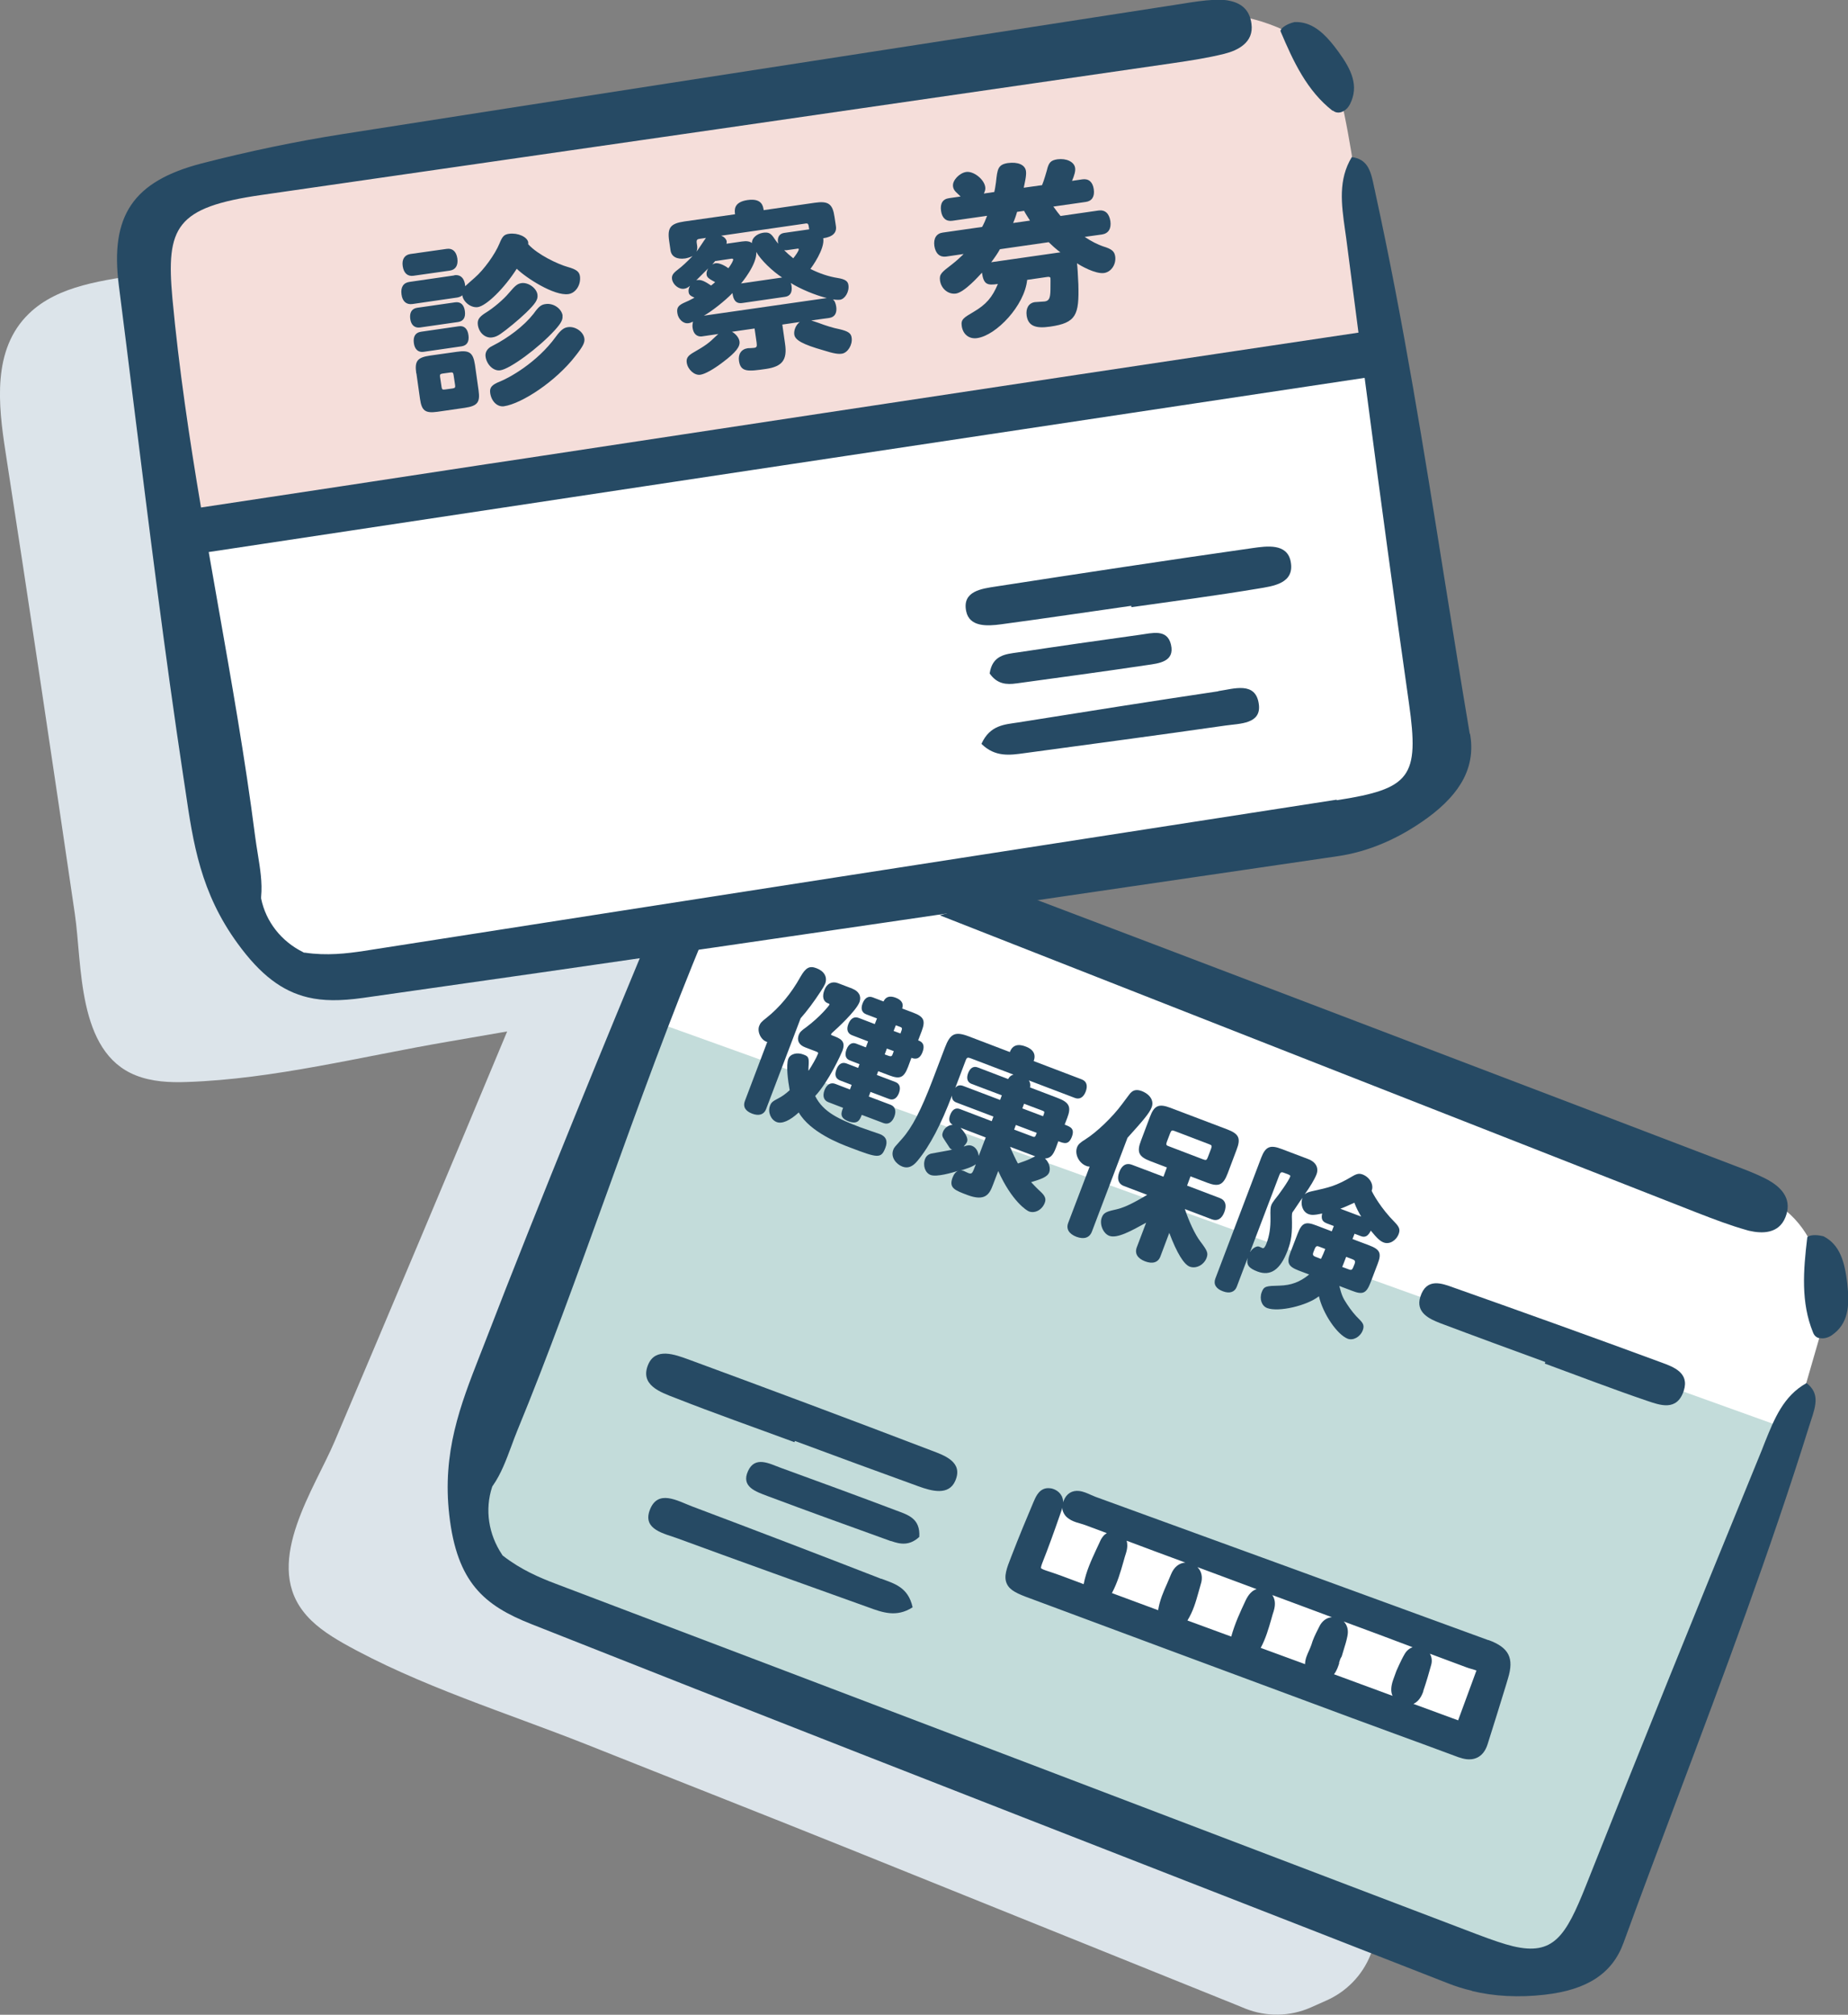
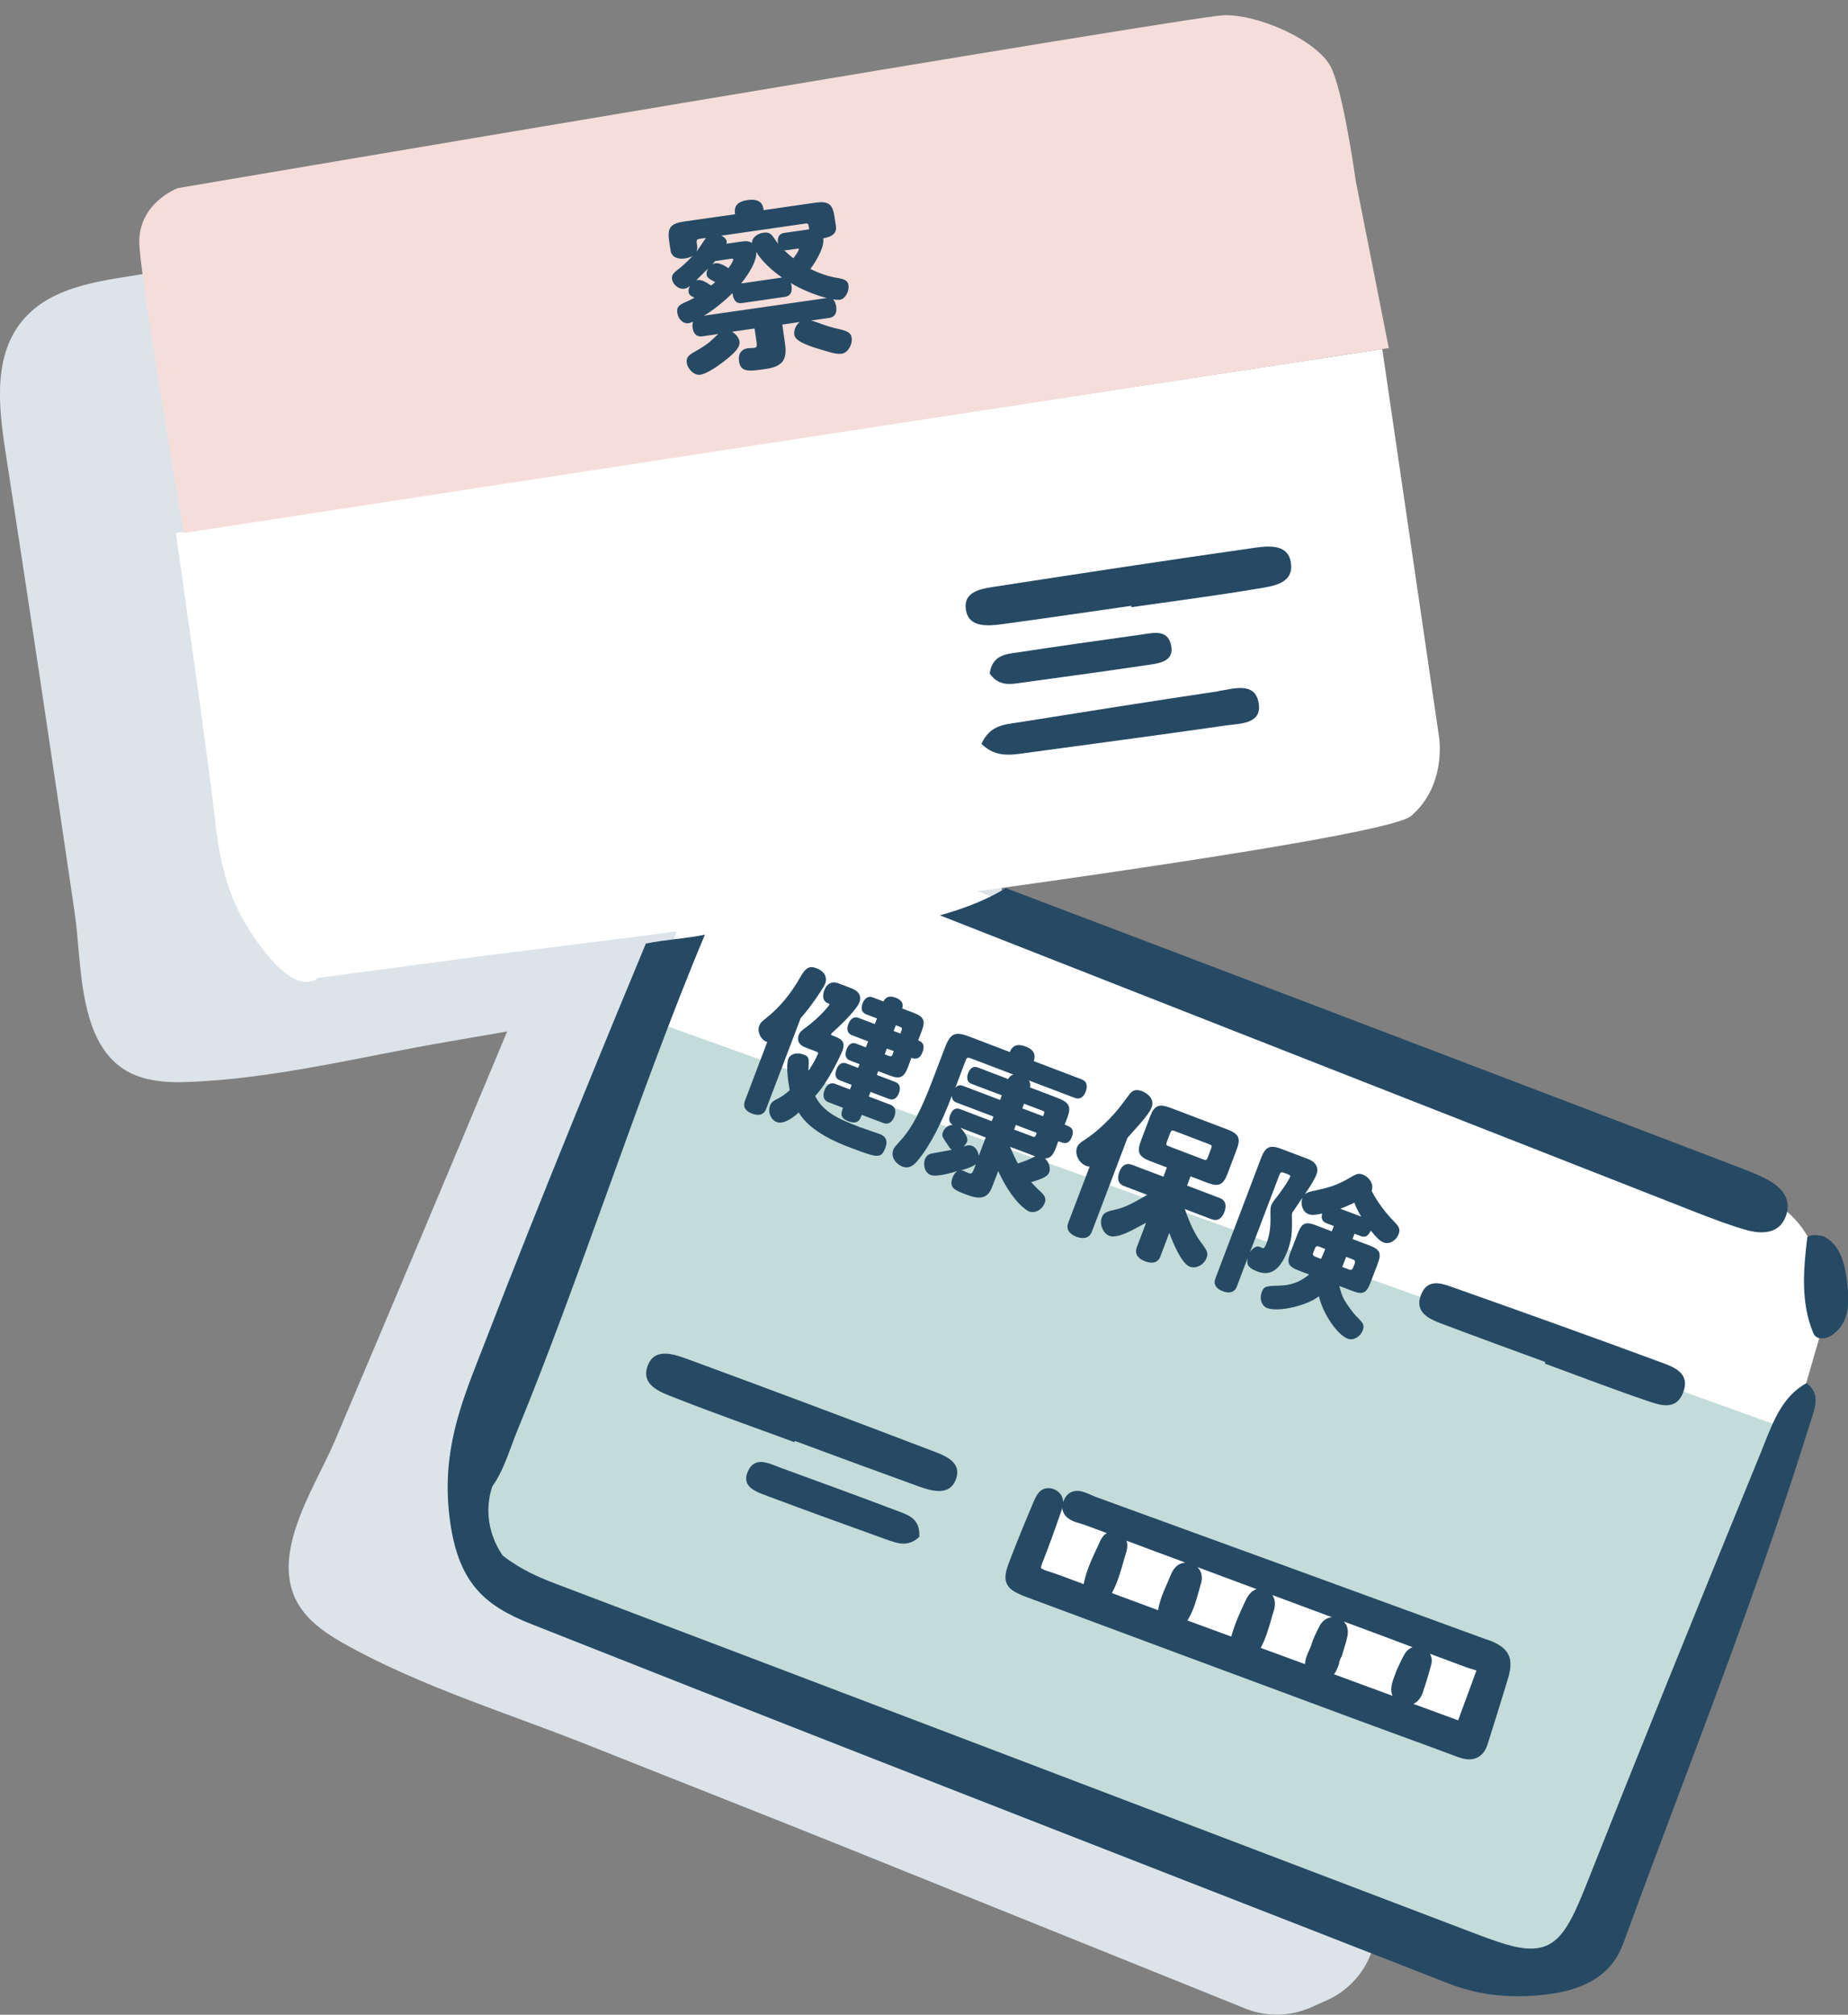
<svg xmlns="http://www.w3.org/2000/svg" id="_レイヤー_2" data-name="レイヤー 2" viewBox="0 0 107.93 117.63">
  <rect x="0" y="0" width="107.93" height="117.63" fill="#808080" stroke="none" />
  <defs>
    <style>
      .cls-1 {
        fill: #dce4ea;
      }

      .cls-2 {
        fill: #264a64;
      }

      .cls-3 {
        fill: #c3dcda;
      }

      .cls-4 {
        fill: #fff;
      }

      .cls-5 {
        fill: #f5deda;
      }
    </style>
  </defs>
  <g id="_レイヤー_1-2" data-name="レイヤー 1">
    <g id="_診察券と保険証" data-name="診察券と保険証">
      <path id="_かげ" data-name="かげ" class="cls-1" d="M71.34,108.3c-7.05-3.17-14.21-6.11-21.16-9.51-3.45-1.69-6.86-3.5-10.14-5.51-2.14-1.31-4.84-2.69-6.15-4.94-.89-1.52-.79-3.2-.29-4.83.84-2.79,1.97-5.53,2.99-8.25,2.15-5.71,4.38-11.4,6.07-17.25.09-.01.18-.03.27-.05,5.34-.89,10.69-1.77,16.03-2.66-.02-.15-.03-.29-.05-.42-.36-2.43-.67-4.87-.91-7.31-.36.06-.68.13-.9.16-2.79.4-5.52.84-8.34,1.11-4.24.41-8.52.5-12.74.95-4.98.52-11.33,3.02-16.1.46-2.28-1.22-3.23-3.74-3.85-6.1-.78-2.98-1.02-6.08-1.36-9.14-.74-6.59-2.3-12.99-2.65-19.6-1.17.19-2.33.37-3.5.56-2.5.4-5.15.67-6.88,2.35C-.47,20.41-.1,23.64.32,26.37c1.39,8.99,2.73,17.98,4.05,26.98.44,2.99.12,8.06,3.55,9.43.95.38,2,.43,3.02.39,5.05-.17,10.23-1.5,15.21-2.35,1.16-.2,2.32-.4,3.47-.6-3.33,7.99-6.69,15.96-10.07,23.92-1.18,2.78-4.1,6.94-1.88,9.89.61.82,1.49,1.4,2.38,1.91,4.4,2.48,9.52,4.05,14.21,5.91,5.27,2.1,10.56,4.17,15.82,6.29,7.36,2.97,14.72,5.93,22.09,8.9.19.08.37.15.56.23,1.23.49,2.6.47,3.81-.06l.92-.41c1.18-.52,2.1-1.47,2.58-2.66l.7-1.73c-3.16-1.32-6.28-2.72-9.39-4.12Z" />
      <g id="_保険証" data-name="保険証">
        <g>
          <path class="cls-4" d="M39.61,53.94c0,.16-1.86,6.48-1.86,6.48l66.65,24.1,2.24-7.74s.36-5.18-3.67-6.9c-4.03-1.73-47.06-18.3-47.06-18.3l-16.31,2.35Z" />
          <path class="cls-3" d="M37.36,60.22l-9.35,24.07s-1.54,4.13-.68,5.57c.86,1.43,2.35,2.92,4.27,3.58,1.92.66,55.26,21.31,55.26,21.31,0,0,2.36,1.73,4.14.03,1.79-1.7,3.94-5.03,4.75-8.06.72-2.7,7.6-18.63,9.04-22.32.16-.4-.05-.84-.45-.99l-65.99-23.72c-.42-.15-.89.1-.99.54h0Z" />
          <polygon class="cls-4" points="61.17 87.5 59.7 92.13 85.85 101.67 87.34 97.42 61.17 87.5" />
        </g>
        <g>
          <g>
            <path class="cls-2" d="M102.02,71.82c-.96-.27-1.88-.62-2.91-1.02-14.74-5.78-29.49-11.57-44.22-17.36,1.19-.33,2.48-.78,3.73-1.51.04-.02.08-.05.12-.08,11.41,4.32,22.99,8.74,34.2,13.01l8.38,3.2c.58.22,1.19.45,1.75.73,1.18.59,1.58,1.36,1.2,2.29-.39.96-1.36.95-2.1.78,0,0-.1-.02-.15-.04Z" />
            <path class="cls-2" d="M85.97,116.23c-.48-.11-.96-.26-1.41-.44-5.1-2-10.21-3.99-15.31-5.98-12.53-4.89-25.5-9.95-38.22-14.99-2.76-1.09-4.34-2.43-4.79-6.36-.42-3.67.64-6.4,1.77-9.29l.29-.74c3.16-8.21,7.58-18.92,9.42-23.34.58-.12,1.17-.19,1.73-.26.56-.07,1.14-.14,1.72-.26-1.95,4.63-3.88,9.97-5.75,15.15-1.7,4.7-3.46,9.57-5.19,13.76-.13.31-.24.62-.36.94-.31.83-.6,1.62-1.08,2.31l-.03.04-.02.05c-.43,1.32-.21,2.76.58,3.94l.03.05.05.04c1.02.79,2.11,1.26,3.04,1.61,17.99,6.82,35.68,13.56,53.74,20.44,1,.38,1.65.6,2.19.73,2.37.56,3.08-.59,4.26-3.55,2.96-7.47,6.22-15.54,10.26-25.4.06-.15.12-.31.18-.46.56-1.39,1.09-2.72,2.44-3.47.74.58.58,1.23.25,2.21-.03.1-.07.21-.1.31-2.27,7.27-4.99,14.53-7.63,21.54-1.06,2.82-2.16,5.74-3.21,8.62-.65,1.79-2.12,2.75-4.61,3.03-1.5.17-2.94.1-4.25-.22h0Z" />
            <path class="cls-2" d="M106.26,78.13c-.18-.04-.3-.15-.37-.33-.72-1.76-.57-3.62-.34-5.54,0-.01,0-.03.04-.06.12-.08.42-.13.82-.04.04,0,.07.02.11.03.93.49,1.22,1.46,1.37,2.76.15,1.33.05,2.35-.91,3.01-.22.15-.48.21-.7.16h0Z" />
          </g>
          <g>
            <g>
              <path class="cls-2" d="M44.82,60.84c-.38-.1-.61-.61-.48-.94.06-.17.15-.26.42-.47.76-.6,1.46-1.44,1.99-2.4.31-.54.53-.66.94-.5.45.17.65.52.5.91-.04.09-.12.23-.25.43-.41.63-.81,1.16-1.18,1.58l-2.02,5.31c-.12.31-.41.41-.81.26-.4-.15-.55-.41-.43-.73l1.3-3.43ZM49.77,57.72c.39.15.55.44.43.78-.2.53-1.34,1.57-1.61,1.81-.02.02-.04.05-.05.07-.01.04,0,.05.06.07.47.18.82.31.6.9-.08.2-.79,1.78-1.59,2.64.47.95,1.41,1.36,2.62,1.82.18.07.98.34,1.15.4.37.14.48.41.33.8-.25.65-.43.61-2.08-.02-.56-.21-2.31-.88-2.98-2.04-.52.48-.98.68-1.29.56-.34-.13-.53-.58-.39-.95.07-.19.15-.26.48-.43.22-.11.44-.27.67-.48-.1-.55-.22-1.45-.08-1.83.11-.29.51-.4.89-.25.3.11.33.18.29.74,0,.05-.01.11,0,.21.19-.29.47-.77.55-.99.03-.07.01-.09-.11-.14l-.63-.24c-.37-.14-.5-.4-.38-.73.06-.15.14-.24.44-.45.8-.6,1.31-1.23,1.35-1.31.02-.05-.02-.06-.1-.09-.26-.1-.34-.39-.19-.77.14-.38.45-.53.79-.4l.84.32ZM53.62,60.74c.14.05.45.17.26.68-.19.51-.51.39-.65.34l-.2.54c-.24.62-.47.72-1.08.49l-.66-.25-.08.22,1.08.41c.26.1.33.33.21.65-.12.31-.33.44-.58.34l-1.08-.41-.1.27,1.27.48c.27.1.35.36.22.7-.13.33-.36.47-.63.37l-1.27-.48c-.11.28-.22.58-.77.38-.55-.21-.43-.51-.32-.79l-.86-.33c-.27-.1-.35-.36-.23-.69.13-.34.36-.48.63-.38l.86.33.1-.27-.68-.26c-.26-.1-.33-.33-.21-.64.12-.32.33-.45.59-.35l.68.26.08-.22-.57-.22c-.24-.09-.31-.32-.19-.64.12-.31.32-.43.56-.34l.57.22.13-.35-.94-.36c-.26-.1-.34-.34-.21-.66s.34-.45.6-.35l.94.36.13-.33-.63-.24c-.26-.1-.33-.33-.21-.64.12-.31.33-.45.59-.35l.63.24c.13-.28.37-.35.71-.22.34.13.48.34.38.63l.66.25c.61.23.71.46.48,1.07l-.21.55ZM51.8,61.21l-.13.35c.36.14.4.15.46,0l.07-.19-.4-.15ZM52.19,60.19l.4.15c.11-.3.13-.33-.03-.39l-.24-.09-.13.33Z" />
              <path class="cls-2" d="M58.98,61.42c.21-.56.71-.4.92-.32.16.06.69.27.47.85l2.81,1.07c.28.11.36.36.23.71-.13.34-.36.48-.64.37l-2.68-1.02c.08.13.1.25.07.41l1.6.61c.69.26.82.52.57,1.17l-.15.39c.34.13.6.23.42.71-.19.49-.45.39-.79.26l-.14.38c-.17.45-.33.61-.64.63.23.2.34.56.25.8-.11.29-.51.41-1.06.58.19.2.37.39.58.58.25.24.3.41.22.62-.15.41-.57.64-.92.51-.14-.05-1-.59-1.8-2.36l-.31.81c-.2.54-.45.98-1.49.59-.74-.28-1.09-.41-.87-1.01.08-.21.2-.37.36-.41-.43.13-1.28.38-1.64.25-.32-.12-.47-.56-.32-.94.06-.16.19-.27.36-.31.18-.04,1.05-.18,1.22-.23-.06-.02-.11-.05-.15-.11-.1-.16-.22-.34-.32-.49-.12-.17-.13-.27-.07-.43.09-.23.3-.4.57-.42-.21-.12-.25-.31-.14-.59.12-.31.32-.42.56-.33l1.86.71.1-.27-2.16-.82c-.19-.07-.28-.21-.26-.41-.63,1.66-1.28,2.93-2.02,3.82-.29.35-.57.45-.88.33-.34-.13-.7-.53-.53-.98.05-.14.1-.18.51-.64.59-.66,1.12-1.68,1.8-3.47l.7-1.84c.32-.85.6-.98,1.43-.66l2.36.9ZM55.79,63.52c.11-.15.27-.19.46-.12l2.16.82.1-.27-1.77-.67c-.24-.09-.31-.32-.2-.62.12-.31.31-.43.56-.34l1.78.68c.07-.14.17-.22.31-.26l-2.52-.96c-.16-.06-.21-.03-.27.13l-.61,1.61ZM56.98,67.98c-.21.16-.59.27-.9.37.07-.02.13-.01.2.01.09.04.18.09.28.13.17.06.22.02.31-.2l.12-.31ZM56.11,65.86c.31.34.44.62.37.8-.04.09-.1.17-.2.28.25-.09.36-.09.49-.04.21.08.36.3.39.59l.41-1.08-1.46-.56ZM58.99,66.95c.13.33.35.78.46.98.27-.09.59-.21.73-.28.19-.1.24-.12.28-.14l-1.48-.56ZM59.23,65.95l1.06.4c.16.06.17.03.26-.21l-1.22-.46-.1.27ZM59.7,64.71l1.22.46c.05-.13.07-.19.07-.24,0-.04-.04-.06-.12-.09l-1.06-.4-.1.27Z" />
              <path class="cls-2" d="M63.63,68.11c-.07,0-.12-.01-.19-.04-.44-.17-.69-.7-.53-1.1.06-.15.17-.26.48-.45.67-.42,1.6-1.32,2.13-2.04.13-.17.31-.42.42-.56.2-.28.41-.34.74-.22.49.19.73.57.58.95-.13.35-.52.79-1.41,1.78l-2.08,5.48c-.14.36-.46.46-.9.3-.44-.17-.62-.46-.48-.82l1.25-3.28ZM66.93,71.39c-.85.47-1.69.94-2.15.76-.36-.14-.58-.69-.43-1.07.09-.24.23-.33.67-.43.58-.12.98-.3,1.98-.89l-1.37-.52c-.31-.12-.41-.41-.26-.81s.41-.55.73-.43l1.85.7.2-.54-.97-.37c-.68-.26-.8-.53-.54-1.2l.52-1.38c.25-.67.52-.79,1.2-.53l3.32,1.26c.68.26.8.52.54,1.19l-.52,1.38c-.26.68-.52.8-1.2.54l-.97-.37-.2.54,1.92.73c.31.12.41.4.26.81-.15.4-.41.55-.73.43l-1.58-.6c.23.69.58,1.47.91,1.9.41.54.46.67.36.95-.16.42-.62.65-.99.51-.33-.13-.74-.77-1.19-1.97l-.52,1.38c-.13.35-.46.45-.9.28-.43-.17-.61-.45-.48-.81l.55-1.45ZM68.62,66.04c-.18-.07-.21-.05-.28.12l-.19.5c-.06.17-.05.21.13.27l1.99.76c.17.06.2.05.27-.12l.19-.5c.06-.17.05-.21-.12-.27l-1.99-.76Z" />
              <path class="cls-2" d="M77.46,71.41c-.24-.09-.31-.27-.24-.56-.47.1-.63.1-.81.03-.33-.13-.48-.57-.34-.95-.1.14-.13.17-.5.73-.06.07-.09.13-.1.15-.01.04-.02.12-.02.22.03.99-.03,1.42-.26,2.01-.42,1.09-.98,1.48-1.74,1.2-.53-.2-.67-.4-.58-.8l-.64,1.69c-.12.31-.42.41-.81.26-.41-.15-.56-.42-.44-.74l2.68-7.06c.25-.65.52-.77,1.21-.5l1.53.58c.45.17.63.51.49.89-.12.31-.38.73-.69,1.17.09-.08.21-.13.38-.17,1.09-.24,1.45-.32,2.4-.88.27-.16.41-.18.6-.11.42.16.67.6.53.95.06.15.53,1.02,1.35,1.84.27.28.32.43.23.68-.15.4-.55.63-.88.5-.21-.08-.38-.24-.75-.69-.15.31-.33.42-.58.32l-.37-.14-.12.31.98.37c.63.24.73.46.49,1.08l-.42,1.1c-.24.62-.45.72-1.08.47l-.74-.28c.14.53.2.69.45,1.06.23.35.45.63.74.91.23.23.27.37.18.62-.15.39-.56.61-.88.49-.62-.24-1.45-1.47-1.68-2.48-.69.55-2.36.94-3.02.69-.32-.12-.47-.53-.32-.93.13-.35.26-.36,1.04-.38.67-.02,1.18-.2,1.73-.65l-.61-.23c-.62-.24-.72-.45-.48-1.07l.42-1.09c.24-.62.45-.72,1.07-.48l.92.35.12-.31-.45-.17ZM73.02,73.09c.11-.2.37-.36.51-.31.08.03.13.06.21.09.08.03.16-.09.23-.28.17-.45.24-.92.23-1.49-.01-.49,0-.61.05-.74.03-.08.09-.18.19-.31.23-.27.82-1.1.91-1.35.03-.08,0-.1-.37-.23-.15-.06-.2-.02-.26.13l-1.71,4.49ZM77.15,73.5c.1-.21.19-.41.25-.58l-.34-.13c-.2-.08-.22-.03-.35.31-.06.16-.03.22.13.28l.31.12ZM79.5,71.03c-.13-.21-.3-.53-.4-.81-.38.17-.61.28-.82.35l1.22.46ZM78.62,73.38c-.08.2-.15.41-.23.59l.38.14c.19.07.21.03.34-.31.06-.16.03-.22-.12-.28l-.37-.14Z" />
            </g>
            <g>
              <path class="cls-2" d="M54.38,84.68c-4.71-1.8-9.44-3.57-14.17-5.31-.8-.29-1.92-.71-2.35.29-.51,1.2.7,1.62,1.56,1.95,2.31.91,4.65,1.73,6.98,2.59,0-.02.02-.05.03-.07,2.4.89,4.81,1.78,7.22,2.65.77.28,1.76.55,2.14-.32.48-1.1-.61-1.48-1.41-1.78Z" />
-               <path class="cls-2" d="M51.47,92.18c-3.68-1.43-7.36-2.84-11.05-4.23-.85-.32-2.02-1.04-2.48.24-.4,1.12.85,1.34,1.64,1.63,3.7,1.36,7.42,2.69,11.13,4.02.82.3,1.65.61,2.59,0-.26-1.2-1.11-1.39-1.83-1.67Z" />
              <path class="cls-2" d="M52.04,89.97c.55.2,1.09.28,1.65-.24.07-1.09-.68-1.29-1.34-1.54-2.25-.85-4.51-1.68-6.77-2.5-.65-.24-1.48-.7-1.89.19-.43.93.47,1.21,1.12,1.46,2.4.9,4.82,1.77,7.23,2.64Z" />
            </g>
            <path class="cls-2" d="M90.25,79.52c-2.05-.75-4.1-1.5-6.14-2.27-.65-.25-1.44-.63-1.16-1.53.36-1.15,1.27-.79,1.96-.54,4.05,1.43,8.09,2.88,12.13,4.37.68.25,1.64.59,1.3,1.64-.4,1.24-1.41.84-2.16.59-2-.68-3.97-1.44-5.96-2.17,0-.02.02-.05.03-.07Z" />
            <path class="cls-2" d="M86.93,95.76c-7.32-2.68-15.17-5.54-22.95-8.37-.08-.03-.16-.07-.24-.1-.22-.1-.46-.21-.71-.24-.41-.05-.74.15-.9.55-.02.04-.03.08-.04.12,0-.12-.02-.25-.08-.37-.07-.13-.21-.32-.5-.42-.06-.02-.13-.04-.19-.04-.59-.07-.82.48-.93.74l-.02.04c-.4.94-.86,2.05-1.3,3.19-.28.71-.46,1.18-.27,1.6.18.4.62.59,1.39.87,5.4,2.01,10.8,4.02,16.2,6.02l2.53.94c.84.31,1.68.62,2.53.93,1.24.45,2.48.91,3.72,1.37.17.06.33.1.48.12.34.04.96-.02,1.23-.87.37-1.15.72-2.31,1.08-3.47l.11-.37c.37-1.2.06-1.81-1.14-2.25ZM65.79,89.95c1.15.43,2.29.86,3.44,1.28-.37.02-.67.27-.84.69-.07.17-.15.35-.22.52-.22.49-.44.99-.53,1.57l-2.7-1c.32-.6.5-1.22.67-1.82.05-.18.1-.36.16-.54.09-.3.08-.53.03-.7ZM69.95,91.5c1.15.43,2.29.85,3.44,1.28-.26.08-.47.3-.64.66-.3.64-.63,1.34-.84,2.11l-2.56-.94c.33-.53.49-1.09.63-1.59.05-.18.1-.35.15-.53.13-.39.05-.75-.19-.99ZM74.32,93.13c.39.14,1.77.66,3.47,1.29-.31.02-.58.22-.74.55l-.09.18c-.14.28-.28.56-.37.88-.03.09-.08.2-.13.32-.11.24-.24.52-.24.81l-2.59-.95c.3-.56.46-1.13.62-1.68.04-.16.09-.32.14-.47.13-.43.06-.72-.07-.91ZM78.2,97.1c.04-.13.08-.27.13-.34l.03-.05s.09-.29.12-.4c.08-.26.16-.51.21-.77.08-.35,0-.66-.21-.87,1.3.48,2.73,1.01,4.02,1.5-.19.07-.36.21-.47.41-.13.22-.23.44-.33.65-.04.09-.08.18-.14.31l-.03.08c-.06.16-.12.32-.17.47-.13.38-.14.69-.03.92l-3.42-1.26c.17-.21.25-.48.31-.66ZM83.12,98.74c.19-.56.34-1.07.47-1.55.06-.23.03-.45-.08-.64.84.31,1.57.59,2.12.79.1.04.21.07.31.1.1.03.21.06.29.09l-1.07,2.91-2.61-.96c.21-.1.43-.3.58-.74ZM61.89,88.49l.07-.2c.02-.07.06-.16.08-.27,0,.11.03.21.08.31.19.39.64.53,1.01.63.09.03.17.05.25.08.42.16.84.31,1.26.47-.15.09-.3.25-.41.52-.07.15-.14.3-.21.45-.28.61-.58,1.24-.73,2.01-.13-.05-.25-.09-.37-.14-.63-.24-1.22-.46-1.84-.66-.24-.08-.27-.13-.28-.13,0,0-.02-.06.06-.27.37-.93.71-1.88,1.03-2.8Z" />
          </g>
        </g>
      </g>
      <g id="_診察券" data-name="診察券">
        <path class="cls-4" d="M10.26,31.12l70.47-10.74,3.32,22.68s.45,2.8-1.64,4.58-54.12,8.16-54.12,8.16l-9.73,1.3s-1.03,1.1-3.08-1.51c-2.06-2.6-2.6-4.81-2.95-7.95-.34-3.15-2.26-16.52-2.26-16.52Z" />
        <path class="cls-5" d="M10.39,10.98s-2.38.88-2.25,3.32,2.59,16.82,2.59,16.82l70.38-10.8-1.93-9.76s-.72-5.21-1.45-6.64c-.8-1.57-4.26-3.1-6.27-3.03-2.01.07-61.06,10.09-61.06,10.09Z" />
        <g>
          <g>
-             <path class="cls-2" d="M26.53,16.07c.4-.06.61.22.64.64.1-.1.37-.33.56-.5.53-.46,1.18-1.36,1.44-1.99.17-.42.27-.53.56-.57.51-.07,1.07.18,1.12.5,0,.02,0,.05,0,.11.55.61,1.74,1.17,2.32,1.33.49.14.66.27.7.53.07.5-.24.99-.67,1.05-.83.12-2.47-.94-3.02-1.48-.73,1.15-1.77,2.16-2.27,2.24-.4.06-.86-.3-.91-.69-.09.08-.19.11-.29.13l-2.62.38c-.35.05-.59-.15-.64-.56-.06-.42.11-.68.46-.73l2.62-.38ZM24.15,16.1c-.34.05-.57-.15-.63-.56-.06-.4.11-.66.45-.71l2.12-.3c.34-.05.56.16.62.55.06.41-.1.67-.44.72l-2.12.3ZM24.53,19.12c-.31.04-.52-.14-.57-.5-.05-.37.09-.6.4-.65l2.23-.32c.31-.04.51.14.56.51.05.37-.08.59-.39.64l-2.23.32ZM24.75,20.54c-.32.05-.53-.14-.58-.51-.05-.38.09-.61.41-.66l2.21-.32c.32-.05.52.14.57.52.05.37-.08.6-.4.65l-2.21.32ZM24.31,21.79c-.1-.71.06-.92.81-1.03l1.56-.22c.74-.11.95.05,1.06.76l.21,1.49c.1.7-.06.91-.8,1.02l-1.59.23c-.72.1-.93-.05-1.03-.75l-.21-1.49ZM25.85,21.81c-.14.02-.17.06-.15.19l.09.6c.02.14.06.16.2.14l.44-.06c.14-.02.17-.06.15-.19l-.09-.6c-.02-.14-.06-.16-.2-.14l-.44.06ZM31.39,17.21c.04.28-.12.52-.68,1.06-.39.38-1.13.99-1.47,1.22-.17.12-.33.19-.49.21-.4.06-.77-.26-.84-.72-.04-.29.05-.46.44-.71.48-.29,1.07-.8,1.37-1.16.38-.45.5-.54.73-.58.4-.06.89.29.94.67ZM32.85,18.42c.03.23-.06.43-.45.86-.95,1.04-2.61,2.26-3.18,2.34-.39.06-.79-.32-.86-.79-.04-.26.1-.49.37-.62.97-.49,1.87-1.18,2.43-1.89.31-.43.45-.54.72-.57.45-.06.92.27.98.68ZM34.13,19.76c.03.24-.07.45-.52,1.02-1.15,1.49-3.14,2.79-4.18,2.94-.38.05-.73-.28-.8-.77-.05-.33.1-.49.58-.68.46-.18,2.13-1.06,3.26-2.62.32-.44.5-.52.7-.55.43-.06.91.27.96.67Z" />
            <path class="cls-2" d="M41.02,19.64c-.31.04-.52-.14-.57-.5-.02-.13,0-.22.02-.36-.12.06-.19.08-.27.09-.3.04-.59-.24-.64-.59-.05-.32.06-.46.45-.63.11-.04.29-.13.55-.27-.27-.12-.32-.19-.34-.32-.02-.12,0-.23.08-.37-.14.11-.22.15-.35.17-.31.04-.65-.24-.7-.56-.03-.21.05-.34.34-.56.24-.18.51-.43.86-.79-.14.07-.28.11-.43.14-.49.07-.81-.11-.86-.48l-.08-.55c-.11-.77.08-1.01.89-1.13l2.96-.42c-.03-.23-.1-.71.73-.83.84-.12.91.36.94.59l2.97-.43c.81-.12,1.06.06,1.17.83l.08.53c.06.39-.19.63-.74.71.11.62-.68,1.71-.75,1.79.53.27,1.08.45,1.59.53.43.07.6.18.63.41.06.39-.2.82-.49.86-.1.01-.22.01-.42-.02.1.06.17.23.2.43.05.37-.09.6-.39.65l-1.07.15c.07.02.18.06.42.14.39.15.86.3,1.23.37.51.12.68.24.71.5.06.41-.23.88-.57.93-.21.03-.46,0-1.09-.2-1.19-.34-1.64-.59-1.69-.91-.04-.26.1-.58.32-.74l-1.02.15.16,1.12c.14.95-.17,1.33-1.11,1.47-1.04.15-1.48.2-1.58-.46-.06-.41.14-.7.52-.75.06,0,.31-.01.36-.02.15-.02.18-.07.15-.3l-.12-.83-1.32.19c.23.13.41.35.44.57.04.3-.21.63-.95,1.19-.56.43-1.06.71-1.34.75-.34.05-.73-.3-.79-.7-.04-.25.06-.4.34-.57.77-.44.96-.59,1.34-.96.09-.09.12-.11.17-.15l-.96.14ZM41.78,16.48s-.12-.07-.25-.14c-.13-.08-.24-.16-.26-.29-.02-.12.01-.24.09-.38-.26.25-.48.49-.7.7.04-.02.06-.02.09-.02.25-.04.55.17.78.32.07-.05.16-.13.24-.2ZM40.89,13.94c-.23.03-.23.08-.17.44.01.11,0,.19-.04.31.02,0,.47-.7.55-.8l-.34.05ZM43.35,17.69c-.39.06-.53-.21-.57-.58-.44.46-1.26,1.1-1.67,1.32l7.18-1.03c-.67-.16-1.55-.53-2.11-.88.03.06.04.1.05.18.05.37-.08.59-.38.63l-2.49.36ZM41.78,15.23c-.05.06-.09.11-.18.21.07-.04.13-.06.18-.07.18-.03.47.08.76.29.16-.21.29-.44.28-.52,0-.03-.05-.05-.15-.03l-.88.13ZM42.11,13.76c.18.06.31.2.33.33,0,.04,0,.08-.01.14l.9-.13c.28-.04.45-.01.59.09-.03-.26.26-.54.64-.6.33-.05.47.03.68.36.04.07.14.19.21.28-.08-.37.07-.59.34-.63l1.47-.21c-.05-.35-.05-.37-.28-.33l-4.85.7ZM45.69,16.21c-.57-.37-1.26-1.03-1.52-1.5.05.73-.87,1.82-.89,1.84l2.41-.35ZM45.92,14.61s-.07,0-.12,0c.16.16.34.32.53.47.13-.16.33-.44.32-.53,0-.04-.04-.04-.09-.03l-.63.09Z" />
-             <path class="cls-2" d="M56.12,11.49s-.14-.14-.29-.28c-.06-.06-.15-.16-.17-.33-.05-.34.37-.78.77-.84.43-.06,1.04.42,1.11.87.02.12,0,.23-.08.39l.61-.09c.05-.21.07-.38.1-.58.08-.75.11-1.02.69-1.11.59-.08,1.01.1,1.06.47.04.25-.08.72-.13.97l1.07-.15c.11-.26.26-.79.28-.86.11-.47.23-.59.62-.65.52-.07.98.15,1.03.5.03.18-.04.43-.18.76l.61-.09c.37-.05.6.16.66.58.06.42-.1.69-.47.74l-1.89.27c.17.24.34.46.42.55l2.22-.32c.38-.05.62.17.69.62.06.44-.11.72-.49.78l-1.01.14c.36.25.79.46,1.06.55.53.16.67.29.72.58.07.47-.23.92-.65.98-.5.07-1.38-.43-1.58-.57.03.24.05.59.08,1.23.05,1.79-.12,2.25-1.65,2.47-.88.13-1.28-.06-1.37-.64-.06-.43.12-.74.48-.79.09-.01.49-.03.58-.04.25-.04.32-.19.33-.67,0-.6.01-.63,0-.69,0-.06-.07-.09-.19-.07l-1.17.17c-.15,1.5-1.8,3.24-2.92,3.4-.46.07-.83-.21-.9-.7-.06-.39.11-.49.69-.83.73-.43,1.09-.84,1.42-1.63-.62.09-.83.04-.93-.66-.15.16-1.01,1.14-1.52,1.22-.44.06-.86-.27-.93-.76-.05-.37.09-.48.68-.93.27-.21.51-.43.7-.62l-1.02.15c-.37.05-.62-.17-.69-.62-.06-.44.12-.73.49-.78l2.3-.33c.11-.2.2-.41.29-.65l-2.03.29c-.36.05-.6-.15-.66-.58-.06-.43.1-.69.47-.74l.7-.1ZM61.93,14.73c-.19-.13-.5-.41-.68-.59l-2.85.41c-.13.24-.32.51-.51.76l4.05-.58ZM60.15,12.87c-.12-.19-.26-.4-.34-.56l-.41.06c-.05.19-.13.42-.23.65l.98-.14Z" />
          </g>
          <g>
-             <path class="cls-2" d="M85.84,42.85c-.51-3.02-1-6.09-1.48-9.07-1.18-7.4-2.4-15.05-4.03-22.5-.02-.1-.04-.21-.07-.32-.19-.97-.37-1.58-1.15-1.76-.05-.01-.1-.02-.16-.03-.8,1.32-.61,2.73-.4,4.22.02.16.05.33.07.49.25,1.91.49,3.75.72,5.54-11.08,1.65-22.02,3.3-31.26,4.7-5.76.87-11.52,1.75-17.27,2.62l-2.4.36c-5.55.85-11.11,1.69-16.67,2.53-.68-4.03-1.29-8.12-1.67-12.2-.38-4.18.19-5.33,5.22-6.05,17.76-2.56,35.3-5.09,53.19-7.69,1.09-.16,2.07-.31,3.03-.55.8-.2,1.73-.67,1.58-1.75-.09-.72-.49-1.16-1.21-1.33-.28-.07-.61-.09-.97-.07-.62.03-1.26.13-1.87.23l-10.98,1.7c-12.48,1.93-25.38,3.92-38.06,5.91-2.74.43-5.5,1.01-8.22,1.71-4,1.04-5.36,3.04-4.84,7.12.3,2.34.59,4.68.88,7.02.89,7.11,1.8,14.47,2.89,21.68l.12.79c.45,3.07.88,5.97,3.06,8.95,1.32,1.81,2.58,2.77,4.09,3.13t0,0c.89.21,1.88.22,3.23.03,13.56-1.92,27.33-3.93,40.65-5.89,5.41-.79,10.83-1.59,16.25-2.38,1.81-.26,3.58-1.02,5.25-2.23,2.02-1.48,2.82-3.04,2.5-4.91ZM78.06,46.69c-20.07,3.11-38.19,5.92-56.81,8.83-.99.15-2.17.29-3.44.1h-.06s-.05-.03-.05-.03c-1.27-.63-2.17-1.77-2.45-3.13v-.05s0-.05,0-.05c.08-.84-.06-1.66-.2-2.54-.05-.33-.11-.66-.15-.99-.58-4.53-1.39-9.1-2.17-13.52-.18-1.02-.36-2.05-.54-3.08,20.23-3.06,41.77-6.3,67.51-10.17.92,7.01,1.76,13.19,2.59,19.01.61,4.3.1,4.98-4.21,5.65Z" />
-             <path class="cls-2" d="M77.83,6.45c.07.05.14.09.22.11.29.07.63-.14.8-.49.52-1.05.1-1.98-.69-3.06-.55-.75-1.17-1.47-2.01-1.67-.18-.04-.36-.06-.55-.05-.42.1-.72.3-.8.46-.02.05-.02.06-.01.08.75,1.77,1.54,3.47,3.04,4.64Z" />
+             <path class="cls-2" d="M77.83,6.45Z" />
          </g>
          <g>
            <path class="cls-2" d="M66.07,35.37s0,.05.01.08c2.46-.35,4.92-.67,7.37-1.08.91-.15,2.18-.3,1.93-1.59-.21-1.07-1.39-.9-2.23-.78-4.99.71-9.98,1.47-14.97,2.24-.85.13-2,.27-1.75,1.45.19.92,1.22.87,2.03.76,2.54-.34,5.07-.72,7.61-1.08Z" />
            <path class="cls-2" d="M71.15,40.36c-3.9.58-7.8,1.2-11.69,1.82-.77.12-1.64.14-2.14,1.25.8.79,1.67.66,2.53.54,3.91-.53,7.82-1.05,11.72-1.61.84-.12,2.11-.08,1.95-1.25-.18-1.35-1.47-.89-2.37-.76Z" />
            <path class="cls-2" d="M59.37,39.9c2.54-.35,5.08-.69,7.62-1.07.69-.1,1.63-.19,1.4-1.19-.22-.95-1.12-.67-1.81-.58-2.38.33-4.76.67-7.14,1.03-.7.1-1.48.15-1.64,1.23.44.63.99.66,1.56.58Z" />
          </g>
        </g>
      </g>
    </g>
  </g>
</svg>